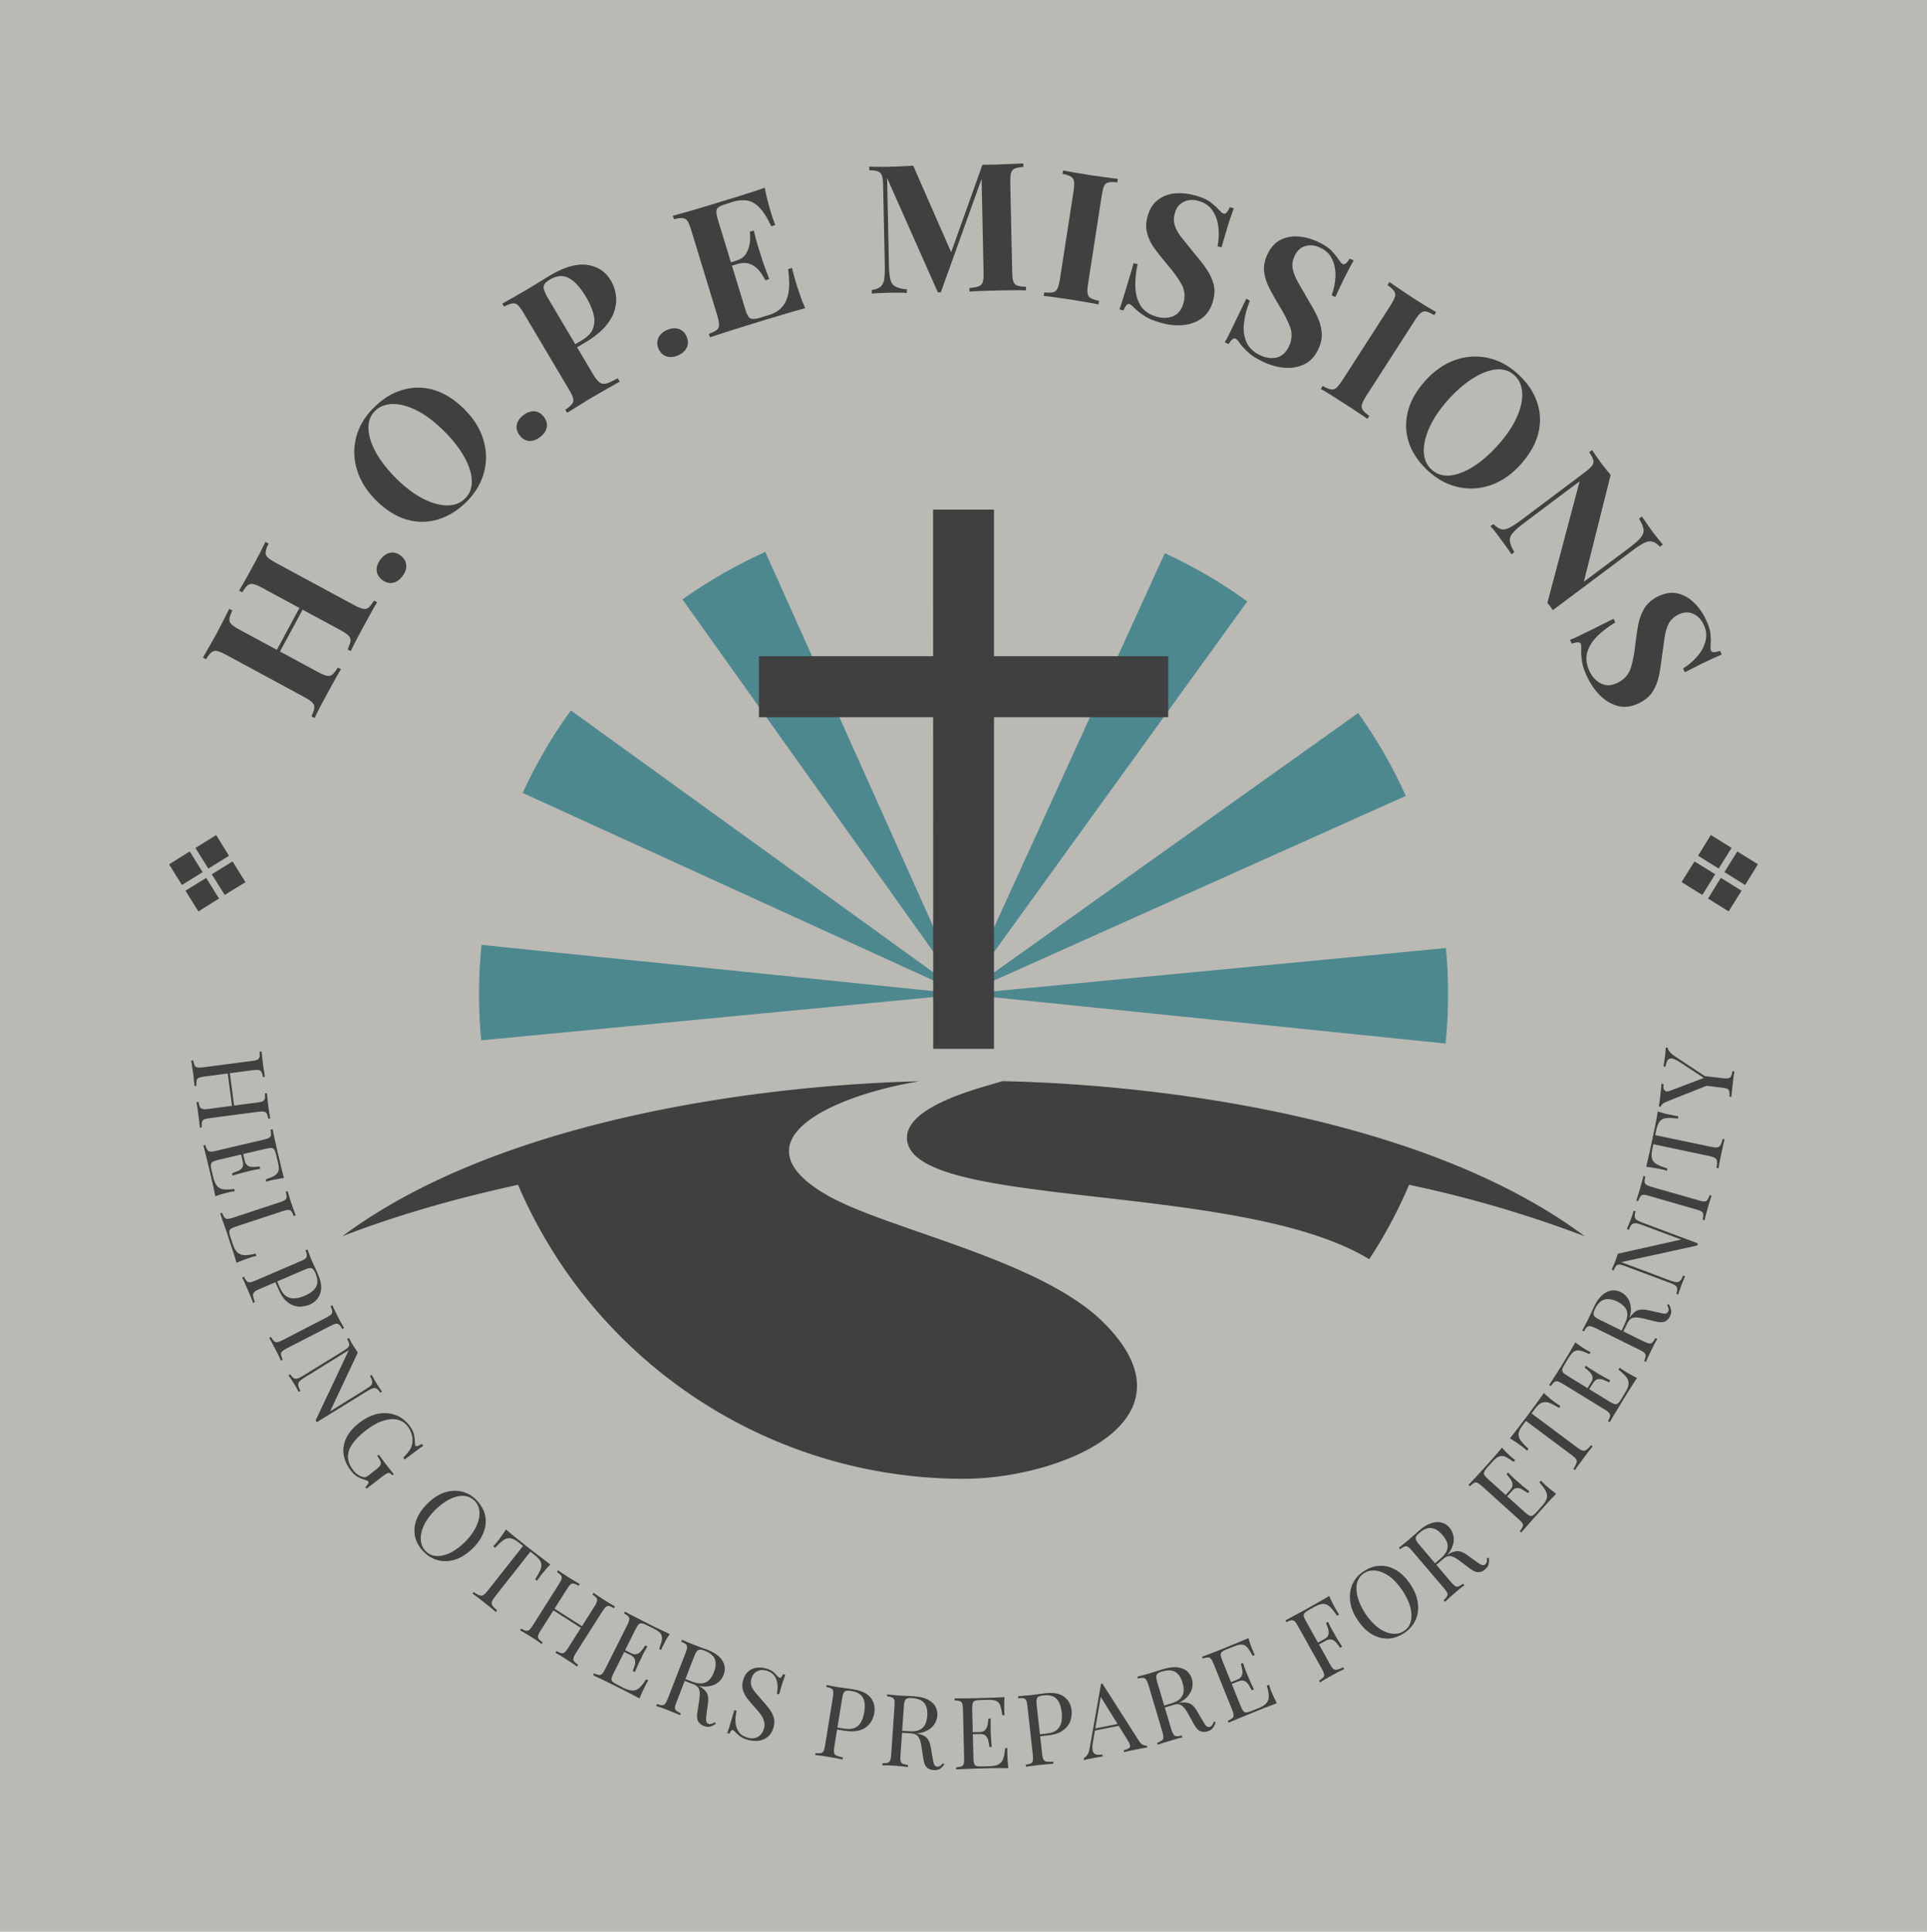
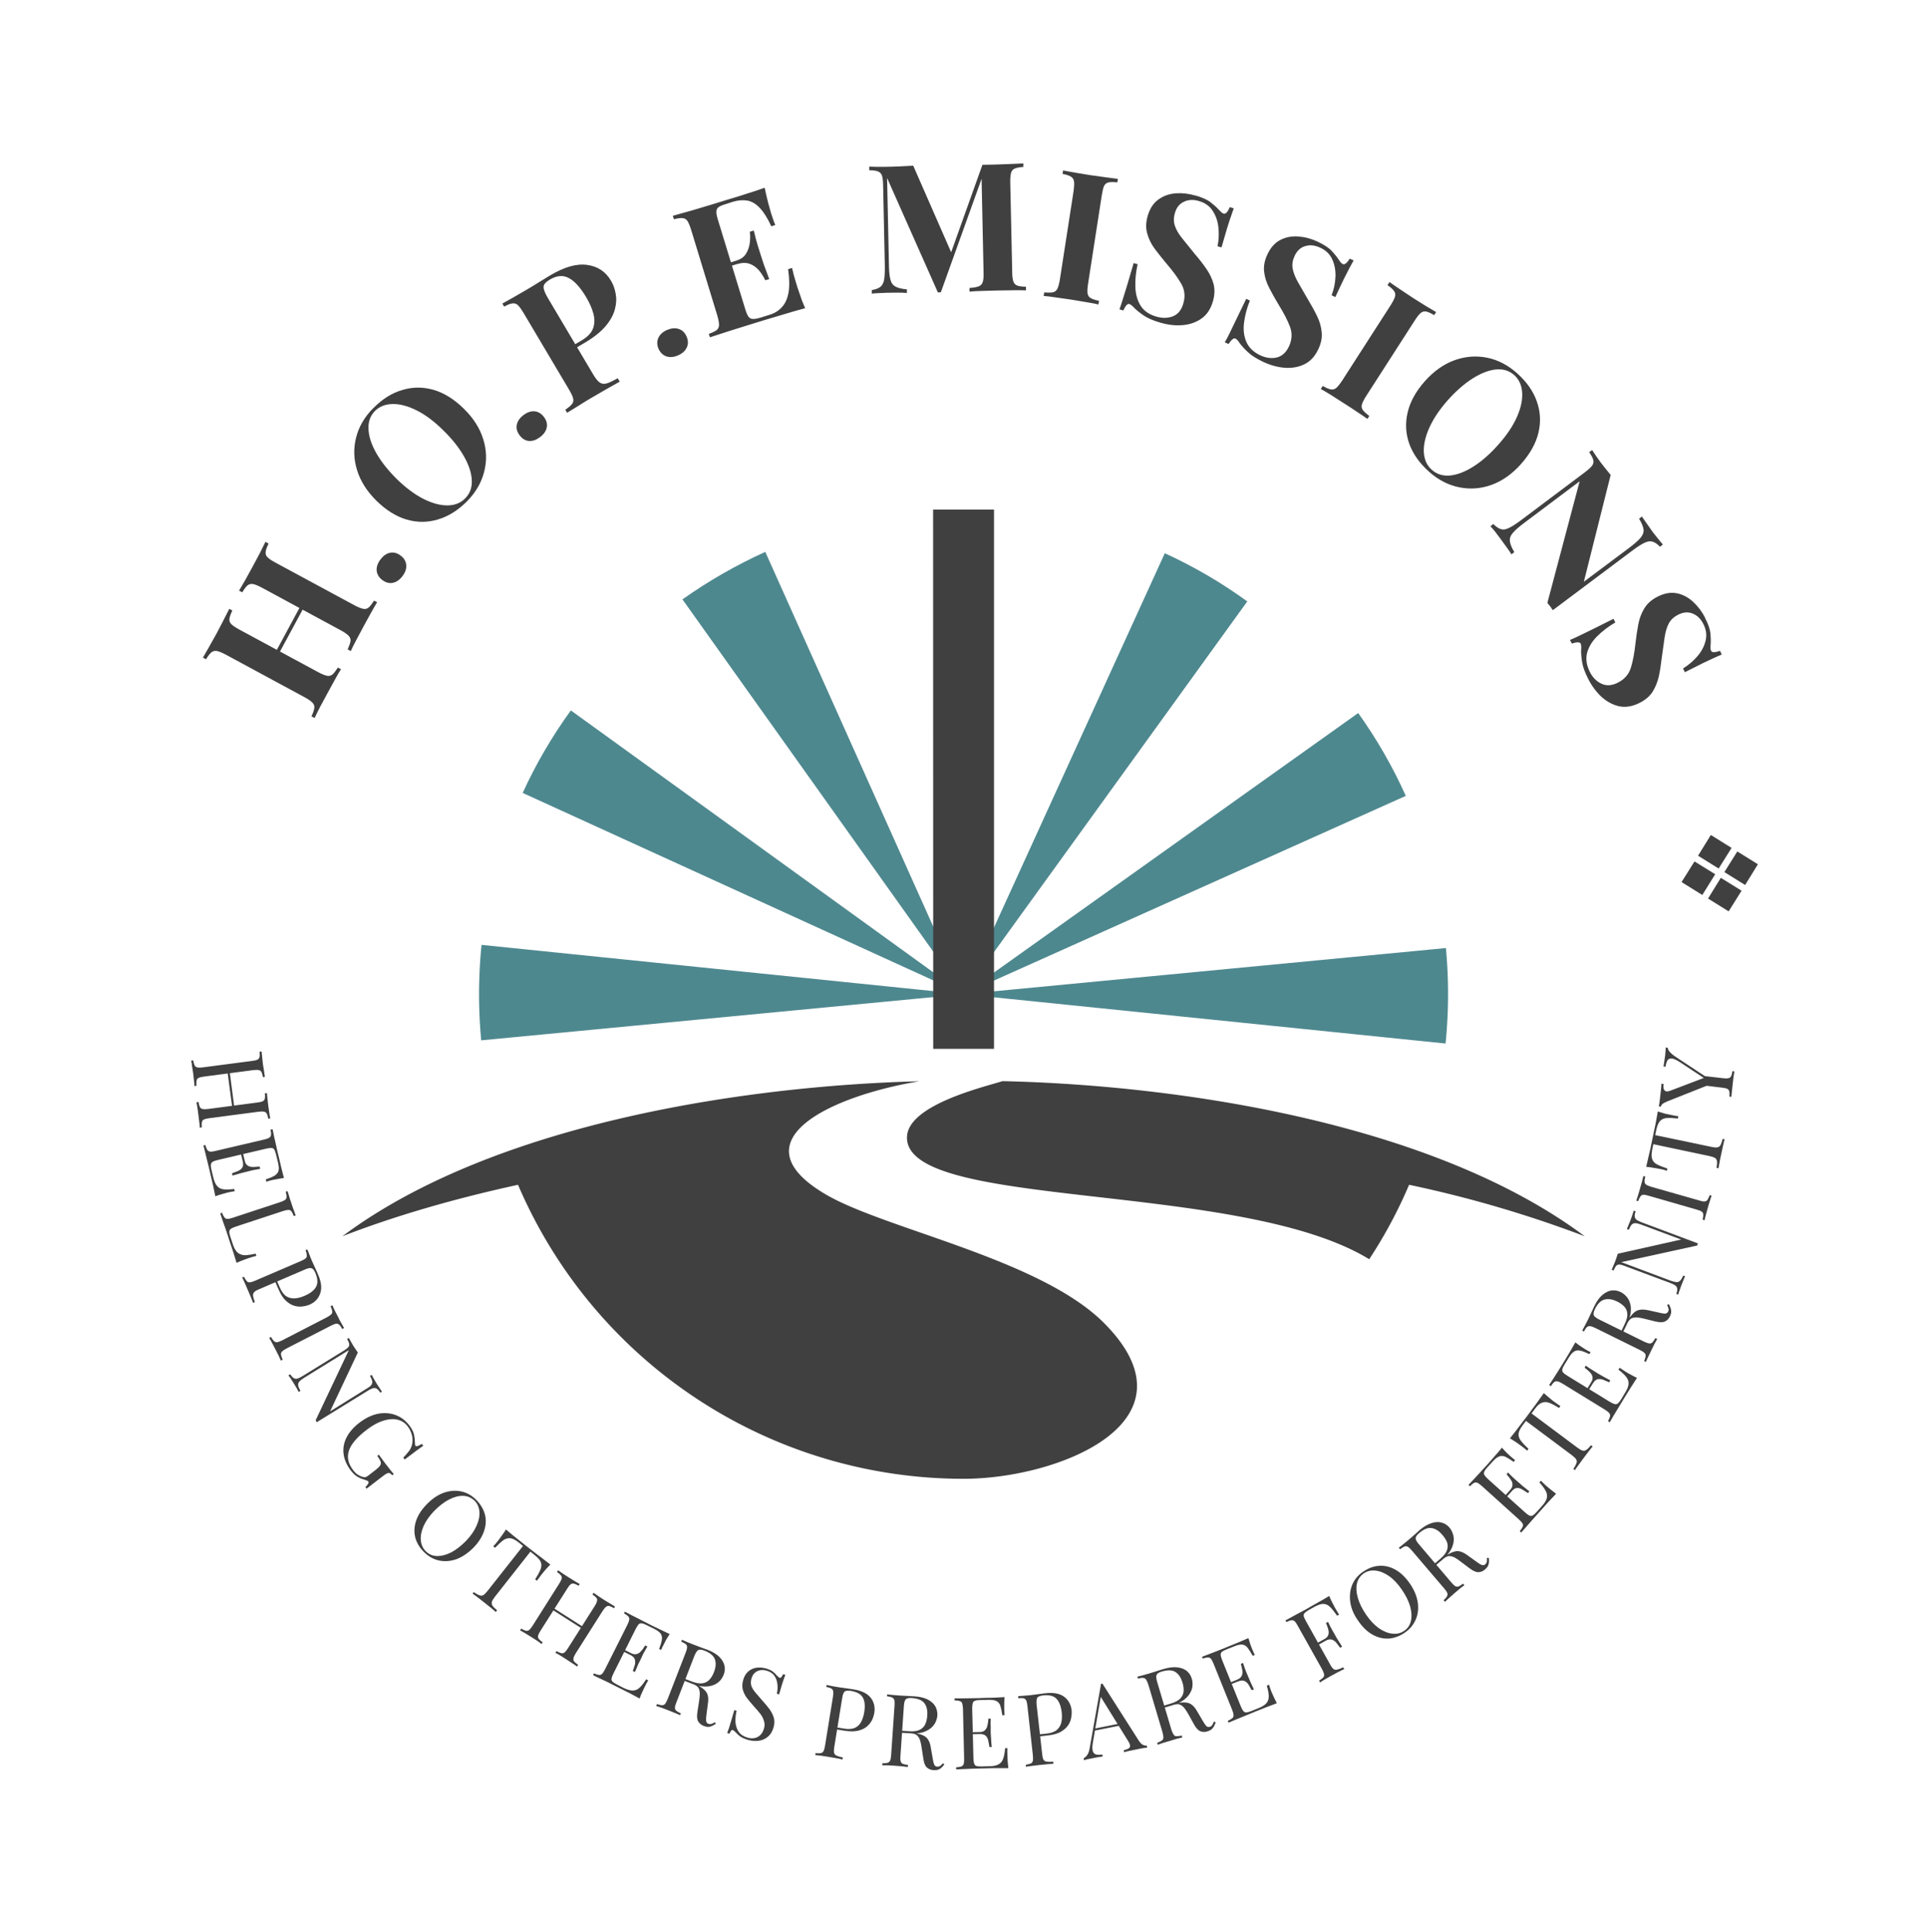
<svg xmlns="http://www.w3.org/2000/svg" data-bbox="-0.019 0 16.997 16.997" viewBox="0 0 16.959 16.997" data-type="color">
  <g>
-     <path fill="#bab9b4" d="M16.978 0v16.997H-.019V0h16.997z" data-color="1" />
    <path fill="#404040" d="m3.087 5.729-.027-.015q.02-.046.025-.073.003-.027-.018-.048-.02-.021-.07-.048l-.69-.373q-.05-.027-.08-.033-.028-.005-.05.013-.02.018-.045.06l-.028-.015.056-.096.066-.12.064-.12.046-.093.028.015q-.023.045-.026.073-.004.028.017.048.02.02.072.048l.689.372q.05.027.08.033.028.006.049-.012.02-.018.047-.06l.027.014q-.021.034-.052.09l-.066.12-.064.12q-.032.06-.05.1m-.318.589-.028-.015q.022-.046.025-.073.004-.027-.017-.048-.02-.021-.07-.048l-.69-.373q-.051-.027-.08-.033-.028-.005-.05.013-.02.018-.046.06l-.027-.015.053-.092.07-.125.06-.116.049-.096.027.015q-.022.045-.026.073-.003.028.018.048.02.02.072.048l.689.372q.05.027.079.033.029.006.05-.012.02-.018.046-.06l.028.014q-.023.036-.054.093l-.063.115-.068.126q-.03.058-.047.096m-.354-.495-.027-.015.296-.549.028.015-.297.55m.933-.9q.036-.05.084-.06.048-.01.093.024.046.034.05.083.005.048-.032.097-.037.05-.085.06-.047.01-.093-.024-.045-.034-.05-.083-.004-.048.033-.098m-.063-1.331q.117-.12.254-.16.136-.042.276-.002.139.04.268.167.126.124.17.268.045.144.008.286-.036.143-.15.259-.118.119-.255.16-.136.042-.276.002-.14-.041-.268-.167-.126-.125-.17-.27-.044-.143-.008-.285.035-.141.15-.258m.016.024q-.062.063-.057.16.004.096.068.21.064.112.18.228.12.117.236.176.117.058.213.057.096-.002.154-.062.063-.063.058-.16-.004-.096-.069-.21-.064-.113-.18-.227-.12-.119-.236-.177-.116-.058-.212-.056-.096.002-.155.061m1.306.037q.05-.038.098-.034.048.004.083.05.034.044.025.092-.01.048-.059.085-.049.037-.097.034-.049-.004-.083-.05-.034-.045-.025-.092.01-.048.058-.085m-.185-.982.093-.052.116-.067q.065-.038.125-.076l.087-.053q.188-.112.326-.092.138.019.208.137.03.049.042.114.013.065-.006.137-.018.073-.08.148t-.181.146l-.139.082-.016-.027.125-.074q.08-.048.1-.109.02-.061 0-.13-.02-.07-.061-.138-.077-.13-.153-.17-.075-.042-.168.013-.053.031-.055.063-.002.033.04.103l.395.666q.031.053.057.072.026.02.062.01.037-.011.098-.046l.018.03-.11.062-.14.081q-.06.035-.114.07l-.099.061-.016-.027q.042-.028.059-.05.017-.02.01-.05-.007-.028-.036-.077l-.4-.674q-.03-.05-.051-.07-.022-.019-.05-.014-.027.004-.07.028l-.016-.027m1.449.233q.056-.025.102-.01.047.014.07.066.023.052.003.096-.02.045-.076.07-.056.025-.103.01-.046-.015-.07-.066-.022-.052-.002-.097.02-.044.076-.07m.86-1.25q.014.068.03.13l.027.096.019.057.017.044-.035.011q-.049-.106-.1-.16-.051-.055-.11-.066-.059-.01-.127.01l-.061.02q-.046.013-.065.027-.02.014-.02.039-.002.024.013.072l.24.785q.014.047.029.068.014.02.038.02.025.002.07-.012l.074-.023q.068-.02.11-.066.044-.045.06-.127.015-.083-.003-.21l.035-.01q.01.05.034.128.01.035.032.098.02.063.049.128-.078.02-.175.05l-.172.051-.136.042-.18.056-.175.057-.01-.03q.048-.018.07-.034.02-.017.02-.046 0-.03-.016-.084l-.229-.75q-.017-.055-.033-.08-.016-.023-.044-.025-.028-.002-.075.01l-.01-.03.178-.05.18-.054.136-.042q.07-.02.158-.049.088-.027.156-.052m-.078.589.005.015.005.015-.265.08-.004-.014-.005-.015.264-.081m-.017-.213q.02.088.035.133l.026.083.027.083.048.129-.035.01q-.024-.05-.058-.09-.034-.038-.08-.055-.047-.016-.107.002l-.01-.03q.061-.018.087-.063.026-.044.032-.096.006-.052 0-.095l.035-.01m2.372-.591v.031q-.05.003-.075.014-.025.01-.033.038-.008.028-.007.087l.017.783q0 .056.01.085.01.028.035.037.025.009.076.01v.032q-.044-.002-.11-.001l-.138.002-.142.004q-.066.002-.107.006v-.032q.053-.004.08-.014.028-.01.037-.039.009-.028.007-.085l-.018-.854h.012l-.37 1.03-.026.001-.447-1.007.016.756q.001.087.012.133.01.046.043.065.033.02.103.026v.032q-.03-.003-.079-.003l-.091.001-.075.003q-.037.001-.063.005v-.032q.05-.008.075-.028.025-.02.033-.063.007-.044.006-.12l-.015-.71q-.001-.058-.01-.086-.01-.027-.036-.037-.027-.01-.076-.01v-.032l.063.002h.074q.068-.001.134-.004l.116-.006.348.794-.039.037.3-.839.055-.001.057-.001.137-.005.11-.005m.833.136-.005.031q-.05-.006-.077 0-.027.006-.04.032-.011.026-.02.084l-.12.774q-.009.056-.005.086.005.03.028.042.024.014.073.024l-.005.032q-.041-.01-.105-.02l-.13-.022-.141-.02q-.065-.01-.106-.013l.005-.031q.05.004.077-.001.026-.006.039-.032.013-.027.022-.083l.12-.774q.008-.058.004-.087-.004-.028-.028-.042-.025-.015-.073-.024l.005-.03.105.019.14.023.13.018.107.014m.683.146q.09.026.133.06.043.033.071.064l.025.025q.01.008.02.011.025.007.053-.057l.035.01-.024.069q-.014.039-.034.104l-.05.171-.035-.01q.017-.08.008-.164-.008-.083-.05-.147-.041-.064-.122-.087-.072-.022-.131.006-.06.027-.08.1-.018.06 0 .112.017.052.064.11l.113.14q.059.068.102.132.044.064.062.133.017.07-.007.151-.029.1-.1.15-.071.05-.166.058-.094.008-.196-.022-.094-.027-.145-.062-.05-.034-.082-.065-.028-.031-.046-.037-.024-.007-.053.057l-.034-.01q.013-.035.028-.084l.039-.126.058-.197.035.01q-.023.102-.02.197.002.095.045.166.043.07.14.098.079.023.146-.003.067-.027.091-.112.028-.094-.018-.174-.046-.08-.127-.174-.057-.068-.106-.133-.048-.065-.067-.137-.02-.071.005-.155.028-.095.093-.142.066-.048.153-.055.086-.006.174.02m1.076.406q.085.04.122.08.037.039.06.074l.021.029q.009.01.019.014.022.011.06-.048l.034.016-.035.063-.05.098q-.03.061-.076.161l-.033-.016q.03-.076.034-.16.004-.083-.027-.153-.03-.07-.106-.105-.069-.033-.131-.015-.063.017-.095.086-.027.057-.018.111.01.054.046.119l.09.156q.047.077.08.146.034.07.04.142.007.07-.03.148-.044.094-.122.132-.078.038-.173.031-.094-.007-.19-.052-.088-.042-.133-.084-.045-.042-.072-.078-.022-.035-.039-.043-.023-.01-.061.048l-.033-.015q.02-.033.042-.079l.057-.118.09-.186.032.016q-.039.096-.051.191-.013.095.019.17.031.076.122.12.075.035.145.02.07-.017.108-.096.042-.089.01-.175-.033-.086-.099-.192-.046-.076-.083-.148-.038-.072-.046-.146-.008-.073.03-.152.042-.09.114-.126.072-.037.159-.03.087.007.17.046m1.04.62-.016.026q-.044-.026-.071-.032-.027-.005-.049.014-.022.019-.053.068l-.424.659q-.03.047-.039.076-.008.029.008.05.016.022.057.052l-.017.026q-.034-.025-.088-.06-.054-.037-.11-.072l-.12-.077q-.056-.035-.092-.054l.017-.027q.044.025.07.03.027.006.05-.013.022-.02.053-.067l.424-.659q.031-.049.039-.077.008-.028-.009-.05-.016-.023-.057-.051l.018-.027q.033.024.087.06l.12.08.11.069.093.055m.712.538q.125.111.173.245.049.135.016.276-.032.14-.153.277-.117.132-.259.184-.141.051-.285.022-.145-.029-.266-.137-.125-.111-.174-.245-.048-.134-.015-.276.033-.142.152-.276.118-.132.26-.184.142-.051.285-.023.143.028.266.137m-.024.017q-.066-.059-.162-.05-.096.01-.206.08-.11.07-.219.192-.11.125-.163.245-.052.119-.046.215.007.096.07.151.066.059.162.05.096-.01.206-.08.11-.07.218-.192.112-.126.164-.245.052-.119.045-.215-.007-.095-.069-.151m1.308 1.49-.026.02q-.035-.037-.066-.045-.031-.009-.07.01-.04.019-.102.065l-.705.528-.022-.032-.026-.032.284-1.07-.485.364q-.07.052-.101.088-.032.035-.028.073.003.038.039.098l-.025.02q-.016-.027-.045-.066l-.054-.074-.045-.06q-.023-.029-.041-.047l.025-.02q.037.036.067.045.03.01.07-.01.04-.019.101-.064l.569-.427q.046-.035.063-.058.017-.024.01-.05-.008-.028-.036-.068l.026-.019.035.053.043.06.045.057.04.049-.236.94.396-.296q.069-.052.1-.087.032-.036.03-.074-.004-.038-.04-.098l.025-.019.045.065.053.075.047.059.04.048m.37.644q.043.083.048.137.005.054.002.096-.002.022-.001.035 0 .013.005.023.012.023.078 0l.016.032-.066.029-.1.047-.159.08-.016-.033q.07-.043.125-.106.055-.063.073-.137.019-.074-.019-.148-.034-.068-.094-.092-.06-.025-.128.01-.056.028-.082.076-.026.049-.037.122l-.025.178q-.01.09-.026.166-.017.075-.055.136-.039.06-.115.098-.093.047-.178.03-.085-.019-.155-.082-.07-.064-.118-.158-.045-.088-.054-.148-.01-.061-.009-.106.004-.04-.004-.058-.012-.022-.078 0l-.016-.032q.035-.014.08-.036l.119-.058.184-.092.016.032q-.09.053-.158.12t-.09.146q-.021.08.024.17.037.073.102.103.065.031.144-.009.088-.044.115-.132.027-.088.04-.212.01-.088.025-.168.015-.08.054-.143.039-.063.116-.102.089-.045.168-.03.08.016.144.075.064.059.106.14" data-color="2" />
    <path fill="#404040" d="m1.73 9.699.017-.003q.005.03.012.045.008.014.024.017.017.004.048 0l.434-.057q.033-.004.047-.011.015-.008.019-.024.003-.016 0-.046l.018-.002.005.051.007.06.009.064.008.048-.017.003q-.005-.03-.013-.045-.008-.014-.024-.017-.016-.004-.048 0l-.434.057q-.032.004-.047.011-.015.008-.018.024-.004.016-.001.046l-.018.002q0-.019-.004-.048l-.008-.064-.008-.06-.009-.051m-.048-.366L1.7 9.33q.006.03.013.045.007.014.024.017.016.004.047 0l.435-.057q.032-.004.047-.011.014-.008.018-.024.004-.016 0-.046l.018-.002.005.048.007.065.01.06.007.05-.017.003q-.005-.03-.013-.045-.007-.014-.023-.017-.016-.004-.049 0l-.434.057q-.031.004-.047.011-.015.008-.018.024-.003.016-.001.046l-.018.002q0-.02-.004-.05L1.7 9.443l-.01-.063q-.003-.03-.008-.048m.32.082.017-.002.045.346-.018.002L2 9.415m.5.95q-.032.004-.06.01l-.044.008-.03.008-.022.007-.005-.02q.05-.017.077-.033.027-.017.035-.042.007-.026-.004-.072l-.017-.07q-.007-.03-.015-.044-.008-.014-.024-.016-.017-.001-.048.006l-.427.1q-.03.007-.045.016-.014.01-.015.025-.002.016.005.046l.015.062q.013.055.034.079.02.025.057.03.036.004.094-.003l.005.02q-.024.002-.063.011l-.046.013q-.03.008-.062.02l-.021-.1-.023-.098-.011-.049-.016-.064-.017-.07-.017-.066.017-.004q.009.029.017.043.01.013.026.015.017.002.047-.006l.427-.1q.032-.007.045-.016.014-.009.016-.025t-.004-.046l.018-.004.014.068.016.07.014.064.012.048.021.09.023.09m-.328-.08-.009.002-.009.002-.037-.157.01-.002.008-.002.037.157m.119-.001q-.05.008-.076.014l-.047.012-.047.012-.074.021-.004-.02.052-.02q.025-.01.038-.03.013-.02.004-.058l.017-.004q.007.028.022.04.015.013.035.015.02.003.04 0l.035-.002.005.02m.312.41-.017.005q-.01-.028-.02-.041-.01-.013-.027-.013-.016 0-.047.01l-.416.137q-.03.01-.044.02-.013.01-.013.027 0 .016.01.044l.02.061q.013.04.03.062.016.022.039.03.023.01.055.007.033-.003.078-.013l.006.02q-.026.005-.07.02l-.044.016q-.03.011-.06.025l-.03-.097-.032-.096-.015-.047-.021-.063-.024-.067-.022-.065.016-.006q.011.028.021.041.01.013.027.013t.047-.01l.416-.137q.03-.01.044-.02.013-.01.013-.027.001-.016-.008-.045l.017-.005.014.046q.008.029.02.062.009.03.02.058l.017.047m.103.3.018.045q.01.028.022.055l.033.072.022.05q.042.097.018.165-.023.068-.094.099-.03.012-.065.016-.037.004-.074-.008t-.072-.046q-.035-.034-.062-.098l-.034-.077.016-.007.03.07q.025.057.06.078.035.02.076.016.04-.004.081-.022.077-.033.102-.08.025-.047-.006-.12-.016-.038-.035-.043-.019-.006-.061.013l-.402.173q-.03.012-.041.025-.012.012-.01.032.003.02.016.055l-.016.007q-.007-.022-.021-.055l-.028-.065-.026-.06q-.012-.027-.021-.043l.016-.007q.014.027.025.039.01.012.027.01.017-.001.046-.014l.403-.173q.03-.013.042-.024.012-.01.01-.027 0-.017-.011-.044l.016-.007m.323.691-.016.009q-.014-.027-.027-.038-.012-.01-.028-.009-.016.003-.045.018l-.39.2q-.028.015-.04.027-.011.012-.009.028.003.016.015.044l-.016.008-.021-.046-.028-.055-.03-.057q-.014-.027-.024-.042l.016-.008q.015.026.027.037t.028.009q.017-.003.045-.017l.39-.201q.028-.015.04-.027.011-.012.009-.028t-.015-.044l.016-.008.02.044.03.058q.013.028.028.054l.025.044m.334.56-.015.009q-.017-.026-.032-.035-.015-.009-.033-.004-.017.005-.045.022l-.449.277-.005-.008-.005-.009.292-.617-.396.245q-.027.017-.04.032-.012.014-.01.033.003.018.02.048l-.015.01-.02-.037-.025-.041-.024-.038q-.012-.019-.022-.03l.015-.01q.018.025.032.034.015.009.033.004.018-.005.045-.022l.365-.225q.028-.018.038-.03.01-.013.007-.029t-.018-.042l.015-.01.018.033.023.039.02.03.018.027-.244.518.321-.2q.028-.016.04-.03.012-.015.01-.033-.003-.02-.02-.049l.015-.01.02.037.025.042.025.038.02.03m.24.296q.035.046.043.084.008.039.008.077 0 .015.004.02.01.013.056-.016l.013.016-.065.047-.098.074-.013-.016q.026-.027.048-.055.022-.028.029-.06.01-.04-.001-.084-.011-.043-.038-.078t-.066-.05q-.039-.016-.087-.011-.048.005-.101.028-.053.024-.11.068-.126.097-.153.183-.027.085.039.17.02.026.04.039.022.013.038.018.019.006.03.003.01-.002.024-.013l.067-.052q.028-.022.038-.038.01-.016.003-.035-.007-.019-.029-.049l.014-.01.022.03.026.035q.014.02.026.034l.033.042.025.03-.014.01q-.012-.014-.022-.019-.01-.004-.025.003-.014.007-.04.027l-.139.107-.01-.014q.011-.01.021-.025.011-.016.004-.025-.003-.004-.009-.006l-.02-.008q-.036-.01-.066-.027-.03-.018-.057-.053-.055-.072-.065-.146-.01-.074.025-.145.035-.07.112-.13.082-.063.164-.08.082-.016.154.01.071.025.122.09m.586.653q.06.059.08.13.019.071-.006.146-.024.076-.094.149-.07.07-.146.1-.078.028-.152.014-.075-.015-.134-.072-.06-.058-.08-.13-.018-.07.006-.146.025-.076.095-.148.069-.071.146-.1.078-.028.152-.014t.133.071m-.013.01q-.042-.04-.1-.041-.058-.001-.123.033t-.13.1q-.064.067-.094.135-.029.068-.023.126.006.058.045.095.041.04.1.041.057 0 .123-.033.065-.035.129-.1.065-.068.094-.136.03-.067.024-.125-.006-.058-.045-.096m.67.564q-.024.024-.045.048l-.03.037q-.014.016-.024.032l-.02.026-.015-.012q.033-.053.047-.087.014-.035.003-.064-.011-.029-.055-.063l-.037-.03-.311.395q-.022.028-.028.046-.005.018.006.035.011.016.04.04l-.012.015q-.016-.016-.044-.038l-.056-.045-.059-.046-.045-.033.01-.013q.031.021.05.028.02.007.035-.002.016-.01.038-.038l.311-.394-.037-.03q-.043-.034-.074-.038-.031-.004-.062.017-.03.022-.073.067l-.016-.013.022-.024.025-.031.028-.039q.019-.025.037-.054l.062.052.069.055.063.05.063.049q.034.027.07.053l.063.049m.045.777.01-.015q.026.015.042.018.016.004.029-.006.013-.011.03-.038l.235-.37q.017-.027.02-.043.005-.016-.005-.03-.01-.012-.035-.029l.01-.015.042.029.05.033.056.034.041.025-.009.015q-.026-.016-.042-.02-.016-.003-.029.008-.013.01-.03.037l-.235.37q-.017.027-.02.043-.005.017.005.03.01.012.035.03l-.01.015q-.014-.012-.04-.028l-.053-.035-.052-.033q-.026-.016-.045-.025m-.311-.198.01-.015q.026.015.041.019.016.003.03-.007.012-.01.03-.038l.234-.37q.017-.027.021-.043.004-.016-.006-.029-.01-.013-.035-.03l.01-.015.04.028.054.035.052.032.044.026-.01.015q-.025-.015-.042-.019-.016-.003-.028.007-.013.01-.03.038l-.235.37q-.017.026-.021.043-.004.016.006.029.01.012.034.03l-.01.015q-.015-.013-.04-.03l-.052-.033-.055-.034-.042-.024m.267-.192.01-.015.294.187-.01.015-.294-.187m1.05.225-.032.051-.02.04-.014.027-.009.022-.018-.009q.019-.049.024-.08.005-.032-.01-.054-.016-.022-.058-.043l-.065-.032q-.027-.014-.043-.016-.016-.003-.028.008-.011.012-.026.041l-.196.392q-.014.028-.017.045-.002.016.01.028.011.01.038.024l.058.03q.05.024.082.023.032 0 .059-.025.026-.024.058-.074l.018.01q-.013.02-.03.055l-.021.044q-.013.028-.025.06l-.09-.048-.09-.045-.044-.022-.059-.03-.064-.03-.062-.03.007-.016q.028.012.044.014.016.002.028-.01t.026-.04l.197-.392q.014-.029.016-.045.003-.016-.009-.028-.01-.012-.037-.027l.008-.015.06.032.064.032q.031.017.059.03l.044.023.083.04.084.04m-.272.202-.003.008-.004.008-.145-.073.004-.008.004-.007.144.072m.076-.093-.038.067-.02.044-.022.044-.03.07-.019-.009q.01-.026.018-.053.007-.026 0-.049-.006-.022-.041-.04l.008-.015q.026.013.045.009.02-.004.034-.017.014-.014.026-.03.01-.017.02-.03l.019.01m.304-.06.045.02.055.022.074.028.05.018q.067.026.104.062.037.037.046.078.009.04-.007.08-.01.026-.03.05-.021.024-.055.039t-.082.015q-.048 0-.112-.025l-.08-.031.007-.016.07.027q.06.023.097.016.038-.006.061-.033.024-.026.038-.064.026-.065.009-.113t-.092-.077q-.038-.015-.055-.005-.017.01-.034.052l-.158.408q-.012.03-.013.047 0 .016.012.027.012.01.04.023l-.007.016q-.018-.009-.046-.02l-.057-.023-.06-.023-.047-.015.007-.017q.029.01.045.01.016.001.027-.012.01-.013.022-.042l.159-.409q.012-.03.012-.046.001-.017-.011-.028-.013-.01-.04-.022l.006-.017m.017.343.069.031.04.02.03.016q.05.03.066.064.015.034.006.09l-.012.092q-.006.039-.003.058.002.02.02.026.015.005.027 0 .013-.004.03-.014l.008.014q-.027.018-.051.025-.024.006-.057-.007-.03-.012-.047-.039-.016-.027-.007-.084l.014-.09q.006-.038.007-.067 0-.03-.01-.051-.012-.022-.045-.035l-.088-.034.003-.015m.724-.09q.042.013.061.029.02.016.033.033l.014.013.011.007q.009.002.015-.006.007-.008.015-.026l.02.006-.013.034-.017.052-.025.086-.02-.006q.01-.042.005-.083-.004-.042-.026-.074-.023-.033-.07-.046-.045-.013-.082.005-.037.019-.05.063-.011.038 0 .07.013.031.04.061l.057.066q.036.04.063.076.026.037.037.075.01.038-.003.084-.016.054-.05.082-.035.029-.081.035-.046.006-.095-.008-.045-.014-.069-.031-.023-.018-.038-.035-.016-.017-.026-.02-.008-.002-.015.006-.006.008-.014.026l-.02-.006.015-.041.019-.063.029-.098.02.006q-.012.051-.01.1.004.049.028.085.025.036.08.052.028.008.056.004t.052-.025q.023-.02.035-.06.01-.035 0-.065-.008-.031-.031-.062-.024-.031-.057-.067-.032-.036-.06-.071-.027-.036-.038-.075-.011-.04.003-.087.014-.05.046-.076.032-.027.073-.032.041-.005.083.007m.532.145.048.01.058.01.079.011.053.008q.105.017.15.073.044.057.032.133-.005.031-.02.064-.017.033-.047.058t-.078.036q-.048.01-.116 0l-.083-.014.003-.017.075.012q.061.01.098-.008.036-.018.054-.055.018-.036.025-.08.014-.084-.012-.13-.026-.046-.106-.059-.04-.006-.054.006-.015.013-.022.059l-.07.432q-.005.031-.001.048t.022.025q.019.009.055.016l-.003.018q-.022-.006-.057-.012l-.07-.012-.064-.01-.049-.005.003-.017q.03.003.046 0t.024-.018q.008-.015.013-.046l.07-.432q.005-.033.002-.049t-.017-.024q-.014-.008-.044-.014l.003-.017m.533.083.048.005.06.005.078.004.054.003q.072.005.117.028.046.024.067.06.02.037.018.08-.002.026-.014.055-.013.03-.04.054-.029.025-.075.04-.046.013-.115.008l-.084-.005.001-.018.076.005q.062.005.097-.013.034-.018.048-.05.014-.032.017-.073.005-.07-.025-.11-.03-.04-.111-.046-.04-.003-.054.012-.013.014-.016.06l-.03.436q-.003.032.002.048.004.017.019.023.015.006.045.01l-.001.018-.05-.006-.062-.005-.064-.004h-.049l.001-.018q.03 0 .046-.004.016-.005.022-.02.007-.015.009-.047l.03-.437q.002-.033-.002-.049-.005-.015-.02-.022-.015-.007-.044-.01v-.017m.12.322L8 15.24l.044.007.033.007q.058.013.082.041.025.028.033.083l.016.092q.006.04.014.057.008.018.028.018.015 0 .026-.008.01-.008.023-.022l.012.01q-.02.027-.04.04-.022.013-.058.01-.032-.002-.056-.023-.023-.02-.031-.078l-.014-.09q-.005-.038-.013-.066-.009-.029-.026-.046-.017-.017-.052-.02l-.095-.006v-.015m.915-.298q-.003.031-.003.06v.044l.001.03.002.025h-.02q-.007-.051-.017-.082-.01-.03-.034-.042-.024-.012-.07-.011l-.074.002q-.03 0-.045.006-.016.005-.02.02-.005.016-.005.049l.011.438q.001.031.007.047.005.016.02.02.016.005.046.004l.065-.002q.056 0 .084-.017.028-.015.04-.05.012-.034.017-.092h.02q-.002.023 0 .063l.002.048.006.065h-.102q-.056 0-.1.002l-.05.001-.066.002-.071.003-.07.003v-.018q.03-.002.046-.008.015-.006.02-.022.005-.016.004-.047l-.01-.438q-.002-.033-.007-.048-.006-.016-.022-.02-.015-.006-.045-.006v-.018h.068l.072-.001.066-.001.05-.002.092-.002.092-.005m-.144.306v.017l-.162.004v-.018l.162-.003m.022-.117q-.002.05 0 .076v.049l.003.049q.001.026.006.076h-.02l-.01-.054q-.005-.027-.022-.044-.017-.017-.056-.016v-.017q.029-.001.044-.013.015-.013.022-.031.006-.02.009-.039l.004-.036h.02m.241-.197.049-.004.059-.005.078-.01.054-.007q.106-.012.164.03.058.043.067.12.003.031-.004.067-.006.036-.029.068-.023.032-.065.056-.043.023-.111.03l-.085.01-.002-.018.076-.008q.062-.007.092-.034.03-.028.038-.067.008-.04.003-.085-.01-.084-.047-.121-.037-.038-.117-.029-.04.005-.051.02-.01.017-.006.063l.049.435q.003.032.011.047.009.015.029.018.02.003.057 0l.002.018-.059.005-.07.007-.065.008q-.03.003-.048.007l-.002-.017q.03-.006.045-.012.014-.007.018-.024.003-.016 0-.048l-.048-.435q-.004-.033-.01-.047-.008-.015-.024-.02-.016-.003-.046 0l-.002-.018m.742-.111.32.502q.02.03.038.038.019.008.033.006l.003.017-.043.006-.05.01-.063.013q-.03.006-.047.012L9.89 15.4q.044-.01.053-.026.01-.016-.016-.057l-.247-.398.012-.014-.073.422q-.007.037-.005.061.002.025.012.037.01.012.03.015.018.002.045-.002l.004.017-.051.008-.05.01-.036.007-.028.008-.003-.017q.016-.008.031-.028t.022-.061l.1-.566.006-.001.007-.001m.179.347.003.017-.258.051.006-.019.249-.05m.128-.407.047-.012.057-.016.076-.024.052-.016q.068-.02.12-.014.05.006.083.032.032.027.044.069.008.025.006.057-.001.032-.019.064-.017.033-.055.063-.038.029-.104.049l-.082.024-.005-.017.073-.022q.06-.018.086-.046.026-.029.028-.064.002-.035-.01-.074-.02-.067-.062-.094-.043-.027-.12-.004-.039.011-.046.03-.008.017.005.061l.125.42q.01.03.02.044.009.014.025.014.016.001.046-.006l.005.017-.05.012-.058.018-.062.018-.046.016-.005-.017q.028-.01.041-.02.014-.009.014-.026 0-.016-.008-.047l-.125-.42q-.01-.03-.02-.044-.009-.013-.025-.014-.017-.002-.046.006l-.005-.017m.224.26.074-.017.043-.009.033-.005q.06-.008.092.01.033.017.06.066l.047.08q.02.035.033.049.014.014.033.007.014-.005.02-.016.008-.012.015-.03l.015.006q-.01.032-.025.051-.014.02-.05.03-.03.01-.06-.002-.029-.011-.057-.062l-.044-.08q-.018-.033-.036-.057t-.04-.034q-.021-.01-.055 0l-.092.027-.006-.013m.753-.6.018.057.016.042.012.027.01.022-.018.008q-.025-.046-.045-.071-.02-.025-.047-.028-.026-.003-.07.015l-.068.027q-.028.011-.04.021-.013.01-.012.027.001.016.013.047l.164.406q.012.03.023.042.01.013.027.012.016-.002.044-.013l.06-.024q.051-.02.072-.045.021-.025.02-.061 0-.037-.017-.093l.02-.008q.006.024.02.06l.02.045.028.058-.095.036-.093.037-.046.019-.061.025-.066.027-.064.027-.006-.016q.027-.013.04-.024.012-.01.01-.027 0-.017-.012-.046l-.164-.407q-.012-.03-.023-.042-.01-.013-.027-.012-.016 0-.045.01l-.006-.016.064-.024.067-.026.061-.024.046-.019.086-.035.084-.036m-.028.336.004.009.003.008-.15.06-.003-.008-.003-.008.15-.06m-.02-.118q.015.048.025.072l.019.045.019.045q.01.024.033.07l-.02.007-.027-.048q-.015-.023-.037-.033-.021-.01-.057.005l-.007-.017q.027-.01.037-.028.01-.016.01-.036 0-.02-.006-.04l-.008-.035.019-.007m.758-.59q.013.031.028.06l.022.042.02.034.017.028-.017.01q-.036-.051-.062-.077-.027-.026-.058-.027-.03-.001-.08.026l-.048.027q-.026.015-.037.026-.012.012-.009.028.003.016.02.045l.213.382q.015.028.029.039.013.01.033.005.02-.004.052-.02l.01.015-.053.026-.063.034-.056.032q-.026.015-.041.026l-.009-.016q.026-.016.037-.028.01-.012.007-.029-.003-.016-.018-.044l-.214-.382q-.015-.029-.028-.04-.012-.01-.028-.008t-.043.016l-.009-.015q.03-.015.061-.033l.063-.034.058-.031.043-.025.08-.045q.046-.025.08-.047m.032.338.004.008.005.008-.154.086-.005-.008-.004-.008.154-.086m-.042-.11q.021.046.035.069l.024.042q.01.02.024.042l.041.065-.017.01-.034-.044q-.018-.021-.04-.028-.023-.007-.057.011l-.009-.015q.026-.014.033-.032.008-.018.005-.038t-.01-.038l-.013-.034.018-.01m.308-.44q.069-.049.142-.053.074-.005.143.034.07.039.127.122.056.081.069.163.013.081-.016.151-.029.07-.096.117-.07.048-.143.053-.074.004-.143-.035-.07-.039-.126-.122-.057-.08-.069-.162-.012-.082.016-.152.028-.07.096-.117m.006.015q-.047.033-.06.09-.012.056.009.127.02.07.072.146.053.077.114.12.061.042.12.047.057.006.101-.025.048-.032.06-.09.012-.056-.008-.127-.021-.071-.073-.146-.053-.078-.114-.12-.06-.041-.118-.047-.058-.006-.103.025m.309-.226.038-.03.046-.038.06-.052.04-.036q.055-.046.104-.061.049-.016.09-.004.04.011.068.044.017.02.028.05.012.03.009.067-.003.037-.026.08-.023.041-.075.086l-.065.055-.011-.013.058-.05q.047-.04.06-.077.012-.036 0-.07-.013-.032-.04-.063-.044-.053-.095-.061-.05-.008-.11.044-.032.027-.031.046 0 .02.03.054l.284.334q.02.024.035.033.014.008.03.002.014-.006.038-.024l.012.014q-.017.011-.04.03l-.047.04-.049.043-.035.033-.012-.014q.022-.02.03-.035.008-.014.002-.03-.006-.015-.027-.039l-.284-.333q-.021-.025-.035-.033-.014-.009-.03-.003-.015.006-.039.024l-.011-.013m.31.147q.038-.03.06-.045l.036-.026.028-.018q.052-.031.089-.028.036.003.081.036l.075.054q.032.024.05.031.019.007.033-.006.01-.01.013-.023.002-.014 0-.033h.017q.004.032-.002.056-.005.024-.033.047-.025.022-.056.023-.032.001-.078-.034l-.072-.054q-.03-.024-.056-.039-.026-.014-.05-.015-.024 0-.051.023l-.073.062-.01-.01m.597-1.028q.02.023.041.044l.032.03.024.02q.011.01.019.015l-.014.015q-.042-.03-.071-.044-.03-.013-.054-.004-.026.008-.057.043l-.05.055q-.02.022-.026.037-.007.014.001.029.008.014.032.036l.326.293q.023.021.039.028.015.007.03-.002.013-.008.033-.03l.043-.048q.038-.041.046-.073.008-.031-.009-.063-.017-.033-.056-.076l.014-.015q.016.018.045.044l.037.031.051.04-.07.074-.067.075-.033.037-.044.049-.047.054-.046.052-.013-.012q.02-.024.026-.039.006-.015-.002-.03-.009-.014-.032-.035l-.325-.293q-.025-.022-.04-.029-.015-.006-.03.002-.014.007-.035.029l-.013-.012.047-.05.049-.053.044-.048.034-.037.061-.07q.034-.038.06-.07m.123.316.006.006.007.006-.108.12-.007-.006-.006-.006.108-.12m-.07-.097q.035.036.055.054l.037.032.036.032.06.048-.013.015-.047-.03q-.023-.015-.047-.015t-.05.03l-.013-.012q.02-.022.021-.041.002-.02-.007-.037-.01-.018-.022-.033l-.023-.028.013-.015m.315-.699q.025.023.05.043.023.02.037.03l.032.023.027.018-.012.017q-.053-.033-.088-.046-.035-.012-.063 0-.03.01-.062.055l-.029.039.402.3q.029.022.047.027.018.005.034-.007.017-.011.04-.04l.015.01-.037.046-.043.057-.044.06q-.021.028-.032.046l-.014-.01q.02-.031.027-.05.007-.02-.003-.036-.01-.015-.039-.037l-.402-.3-.029.038q-.033.043-.036.075-.003.03.019.06t.068.072l-.012.017-.025-.022-.032-.024-.039-.028-.055-.035.05-.063.053-.07.049-.064.047-.064q.027-.035.052-.071l.047-.066m.278-.446q.025.02.049.036l.037.024.026.015.022.011-.011.017q-.047-.022-.078-.03t-.054.006q-.024.013-.048.053l-.038.062q-.016.026-.02.041-.004.016.006.029.01.012.039.03l.373.229q.027.016.043.02.016.004.029-.007.012-.01.028-.036l.033-.055q.03-.047.032-.08.002-.032-.02-.06-.023-.03-.069-.065l.01-.017.053.035q.015.01.042.024.027.016.058.03l-.055.086-.053.085-.026.043-.034.056-.037.061-.035.06-.015-.01q.014-.026.018-.042.003-.016-.007-.029-.011-.013-.038-.03l-.373-.229q-.028-.017-.044-.02-.016-.004-.03.006-.012.01-.029.036l-.015-.01.038-.058.038-.06.035-.056.026-.042.048-.08.046-.08m.178.288.007.005.008.005-.085.137-.007-.004-.008-.005.085-.138m-.086-.082q.04.029.064.042l.041.026.042.024.068.037-.01.017-.052-.022q-.026-.01-.049-.005-.023.005-.043.038l-.015-.01q.015-.024.013-.043-.002-.02-.014-.035-.012-.016-.028-.029l-.028-.023.01-.017m-.031-.309.023-.043.027-.052.034-.072.023-.049q.031-.064.07-.097.04-.034.081-.04.042-.005.08.014.025.012.047.035.022.022.034.057.013.036.008.084-.004.048-.035.11l-.037.075-.016-.007.033-.069q.028-.056.025-.094-.003-.039-.028-.064-.024-.025-.06-.043-.063-.031-.112-.018-.05.012-.085.084-.018.037-.01.055.008.017.05.038l.392.193q.029.014.045.016.017.003.029-.009.011-.011.026-.038l.016.008-.025.045-.027.055-.028.058-.02.044-.015-.008q.011-.027.013-.043.002-.017-.01-.028-.011-.012-.04-.026l-.393-.194q-.03-.014-.045-.016-.017-.002-.029.009t-.026.038l-.015-.008m.343.013q.022-.042.037-.066l.023-.038.018-.028q.035-.049.07-.06.035-.012.09 0l.09.02q.039.01.058.01.02-.002.028-.02.006-.013.002-.026-.003-.013-.012-.03l.015-.008q.016.029.02.053.005.025-.011.057-.015.03-.043.043-.028.013-.084 0l-.088-.022q-.038-.01-.067-.013-.03-.003-.052.006-.022.01-.038.041l-.042.086-.014-.005m.11-1.068.017.006q-.01.029-.008.046.002.017.017.029.015.01.045.022l.494.185-.003.01-.004.009-.667.146.437.164q.03.01.049.012.019 0 .032-.013.013-.013.027-.045l.016.006-.016.038-.018.046-.015.042q-.008.02-.011.036l-.017-.007q.01-.028.008-.045-.002-.018-.017-.029-.015-.011-.045-.022l-.402-.15q-.03-.012-.047-.012-.016 0-.027.012-.01.012-.022.04l-.017-.006.015-.035.017-.041.012-.035.01-.03.558-.125-.354-.132q-.03-.011-.049-.012-.019 0-.032.012-.013.014-.026.046l-.017-.006.016-.04.018-.044.015-.043.011-.035m.085-.305.017.005q-.008.03-.006.046 0 .016.014.025.014.01.045.019l.421.12q.03.01.047.009.017-.001.026-.014.01-.014.02-.042l.017.005q-.008.019-.016.048-.01.029-.018.059l-.017.062q-.008.029-.011.047l-.017-.005q.006-.03.005-.045 0-.017-.014-.026-.014-.01-.045-.018l-.42-.121q-.032-.01-.048-.009-.017.001-.026.015-.01.013-.02.041l-.016-.004.015-.047.018-.061.017-.06.012-.049m.127-.568.063.019.047.01.039.008.032.005-.004.02q-.062-.007-.099-.004-.037.003-.058.026-.021.023-.033.077l-.01.047.492.103q.035.008.053.005.02-.003.03-.02.01-.019.019-.055l.017.004q-.007.022-.014.057l-.015.07q-.009.038-.015.073l-.01.055-.017-.004q.006-.036.004-.057-.002-.02-.018-.03-.016-.01-.05-.017l-.492-.104-.01.047q-.011.053-.001.083.01.03.042.047.033.018.092.037l-.004.02-.031-.01-.039-.008-.047-.008q-.031-.006-.065-.009l.018-.079.02-.086.016-.078.016-.078q.01-.043.018-.087l.014-.079m.07-.563.017.002q.002.018.018.036.016.02.052.044l.33.218-.002.015-.403.16q-.034.014-.044.025-.01.011-.011.02l-.018-.001.006-.037.005-.04.007-.062q.004-.033.005-.061l.019.002q-.003.022 0 .04.004.016.017.023.013.007.04-.003L15 9.483l.004.008-.218-.144q-.046-.03-.072-.033-.026-.003-.039.016-.012.02-.017.056l-.018-.002.008-.052.007-.049.003-.037.002-.029m.33.25.173.02q.032.004.048 0 .016-.003.024-.017.007-.015.012-.045l.017.002-.008.05-.007.062-.007.064q-.004.03-.004.048l-.018-.002q.002-.03-.001-.046-.004-.016-.019-.023-.015-.007-.047-.01l-.18-.022.06-.041-.044-.04" data-color="2" />
    <g clip-path="url(&quot;#488b5eac-698f-4f3d-b806-9f98c3e3ff6a&quot;)" transform="translate(3.013 4.484)">
      <g clip-path="url(&quot;#b2b87b60-5aad-4baf-a04a-88ebc5340630&quot;)">
        <path fill-rule="evenodd" fill="#404040" d="M9.388 5.941a10.39 10.39 0 0 1 1.546.453C9.6 5.397 7.371 5.064 5.81 5.029c-.157.05-.841.209-.841.497 0 .641 2.933.374 4.068 1.07a4.12 4.12 0 0 0 .351-.655M0 6.394c.448-.174.968-.327 1.546-.453a4.265 4.265 0 0 0 3.921 2.587c.835 0 2.102-.502 1.236-1.371-.563-.565-1.928-.825-2.45-1.132-.8-.47.047-.866.825-.995-1.55.04-3.754.375-5.078 1.364Z" data-color="2" />
      </g>
      <g clip-path="url(&quot;#b2b87b60-5aad-4baf-a04a-88ebc5340630&quot;)">
        <path fill-rule="evenodd" fill="#4e888f" d="M7.238.384c.256.117.499.259.726.424L5.467 4.264Z" data-color="3" />
      </g>
      <g clip-path="url(&quot;#b2b87b60-5aad-4baf-a04a-88ebc5340630&quot;)">
        <path fill-rule="evenodd" fill="#4e888f" d="M8.94 1.79c.164.229.304.473.419.729L5.467 4.264Z" data-color="3" />
      </g>
      <g clip-path="url(&quot;#b2b87b60-5aad-4baf-a04a-88ebc5340630&quot;)">
        <path fill-rule="evenodd" fill="#4e888f" d="M9.712 3.858a4.32 4.32 0 0 1-.003.84l-4.242-.434Z" data-color="3" />
      </g>
      <g clip-path="url(&quot;#b2b87b60-5aad-4baf-a04a-88ebc5340630&quot;)">
        <path fill-rule="evenodd" fill="#4e888f" d="M1.222 4.67a4.314 4.314 0 0 1 .003-.84l4.242.434Z" data-color="3" />
      </g>
      <g clip-path="url(&quot;#b2b87b60-5aad-4baf-a04a-88ebc5340630&quot;)">
        <path fill-rule="evenodd" fill="#4e888f" d="M1.587 2.493c.117-.256.259-.499.424-.726l3.456 2.497Z" data-color="3" />
      </g>
      <g clip-path="url(&quot;#b2b87b60-5aad-4baf-a04a-88ebc5340630&quot;)">
        <path fill-rule="evenodd" fill="#4e888f" d="M2.993.79c.229-.162.473-.302.729-.418l1.745 3.892Z" data-color="3" />
      </g>
      <g clip-path="url(&quot;#b2b87b60-5aad-4baf-a04a-88ebc5340630&quot;)">
        <path fill="#404040" d="M5.199 0h.536v4.745H5.2Z" data-color="2" />
      </g>
      <g clip-path="url(&quot;#b2b87b60-5aad-4baf-a04a-88ebc5340630&quot;)">
-         <path fill="#404040" d="M3.666 1.29h3.602v.537H3.666Z" data-color="2" />
-       </g>
+         </g>
    </g>
    <g clip-path="url(&quot;#58ec448b-8710-41cd-9f74-0b3772265aed&quot;)" transform="rotate(-76.877 3.134 3.541)">
-       <path fill="#404040" d="m-1.198 3.164.152-.152-.152-.151-.151.151.151.152Zm.193.193.152-.151-.152-.152-.151.152.151.151Zm-.386 0 .151-.151-.151-.152-.152.152.152.151Zm.193.194.152-.152-.152-.152-.151.152.151.152Z" data-color="2" />
-     </g>
+       </g>
    <g clip-path="url(&quot;#fa2e9042-a15e-47f9-8491-6e8d23f87b81&quot;)" transform="scale(-1 1) rotate(-76.877 1.319 22.622)">
      <path fill="#404040" d="m12.132 3.164.151-.152-.151-.151-.152.151.152.152Zm.193.193.152-.151-.152-.152-.151.152.151.151Zm-.387 0 .152-.151-.152-.152-.151.152.151.151Zm.194.194.151-.152-.151-.152-.152.152.152.152Z" data-color="2" />
    </g>
    <defs>
      <clipPath id="488b5eac-698f-4f3d-b806-9f98c3e3ff6a">
        <path d="M0 0h10.934v8.528H0Z" />
      </clipPath>
      <clipPath id="b2b87b60-5aad-4baf-a04a-88ebc5340630">
        <path d="M0 0h10.934v8.528H0Z" />
      </clipPath>
      <clipPath id="58ec448b-8710-41cd-9f74-0b3772265aed">
        <path d="M-1.598 2.797h.8v.8h-.8Z" />
      </clipPath>
      <clipPath id="fa2e9042-a15e-47f9-8491-6e8d23f87b81">
        <path d="M11.732 2.797h.8v.8h-.8Z" />
      </clipPath>
    </defs>
  </g>
</svg>